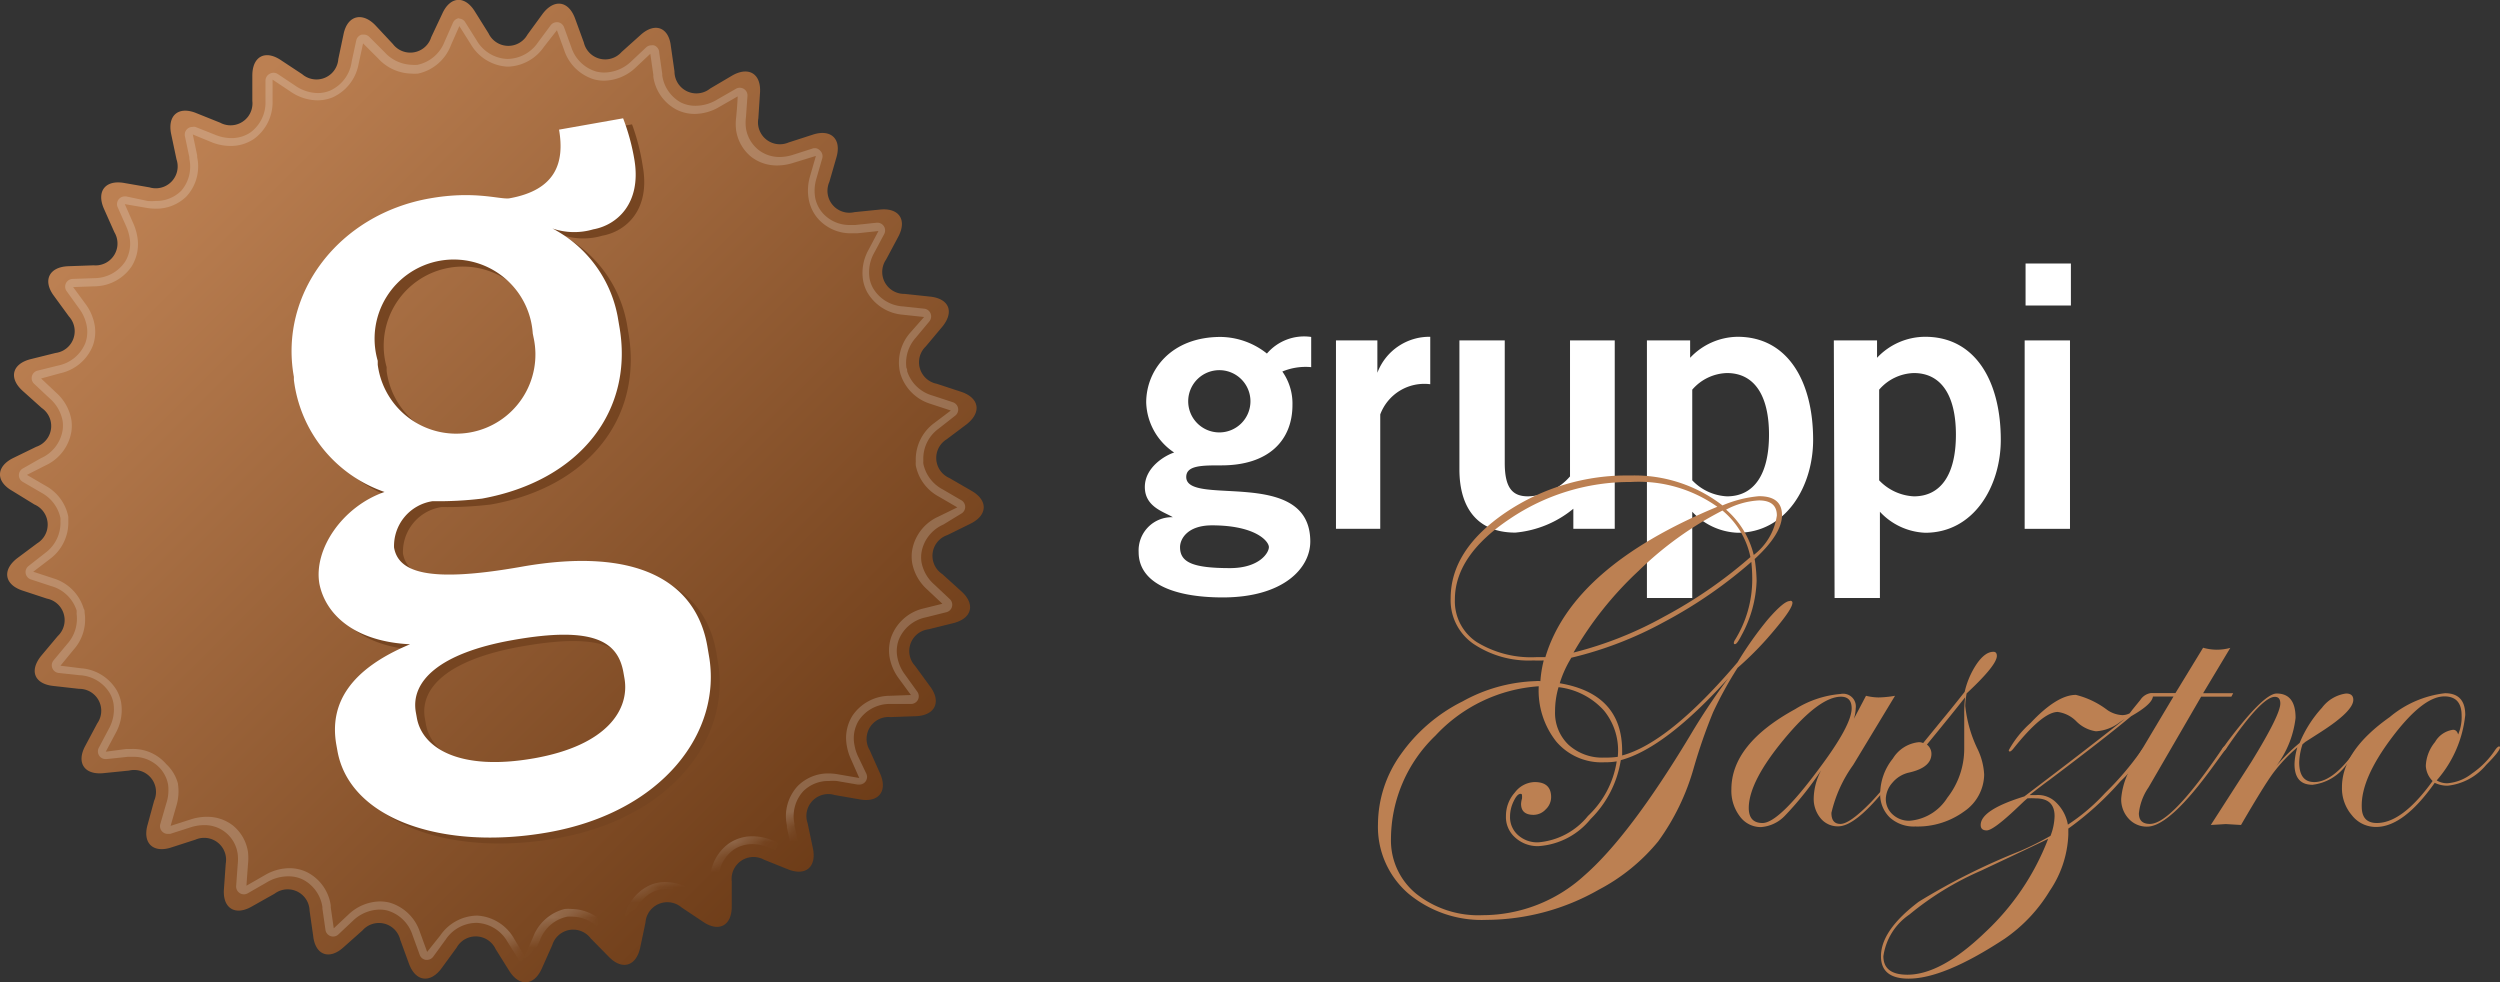
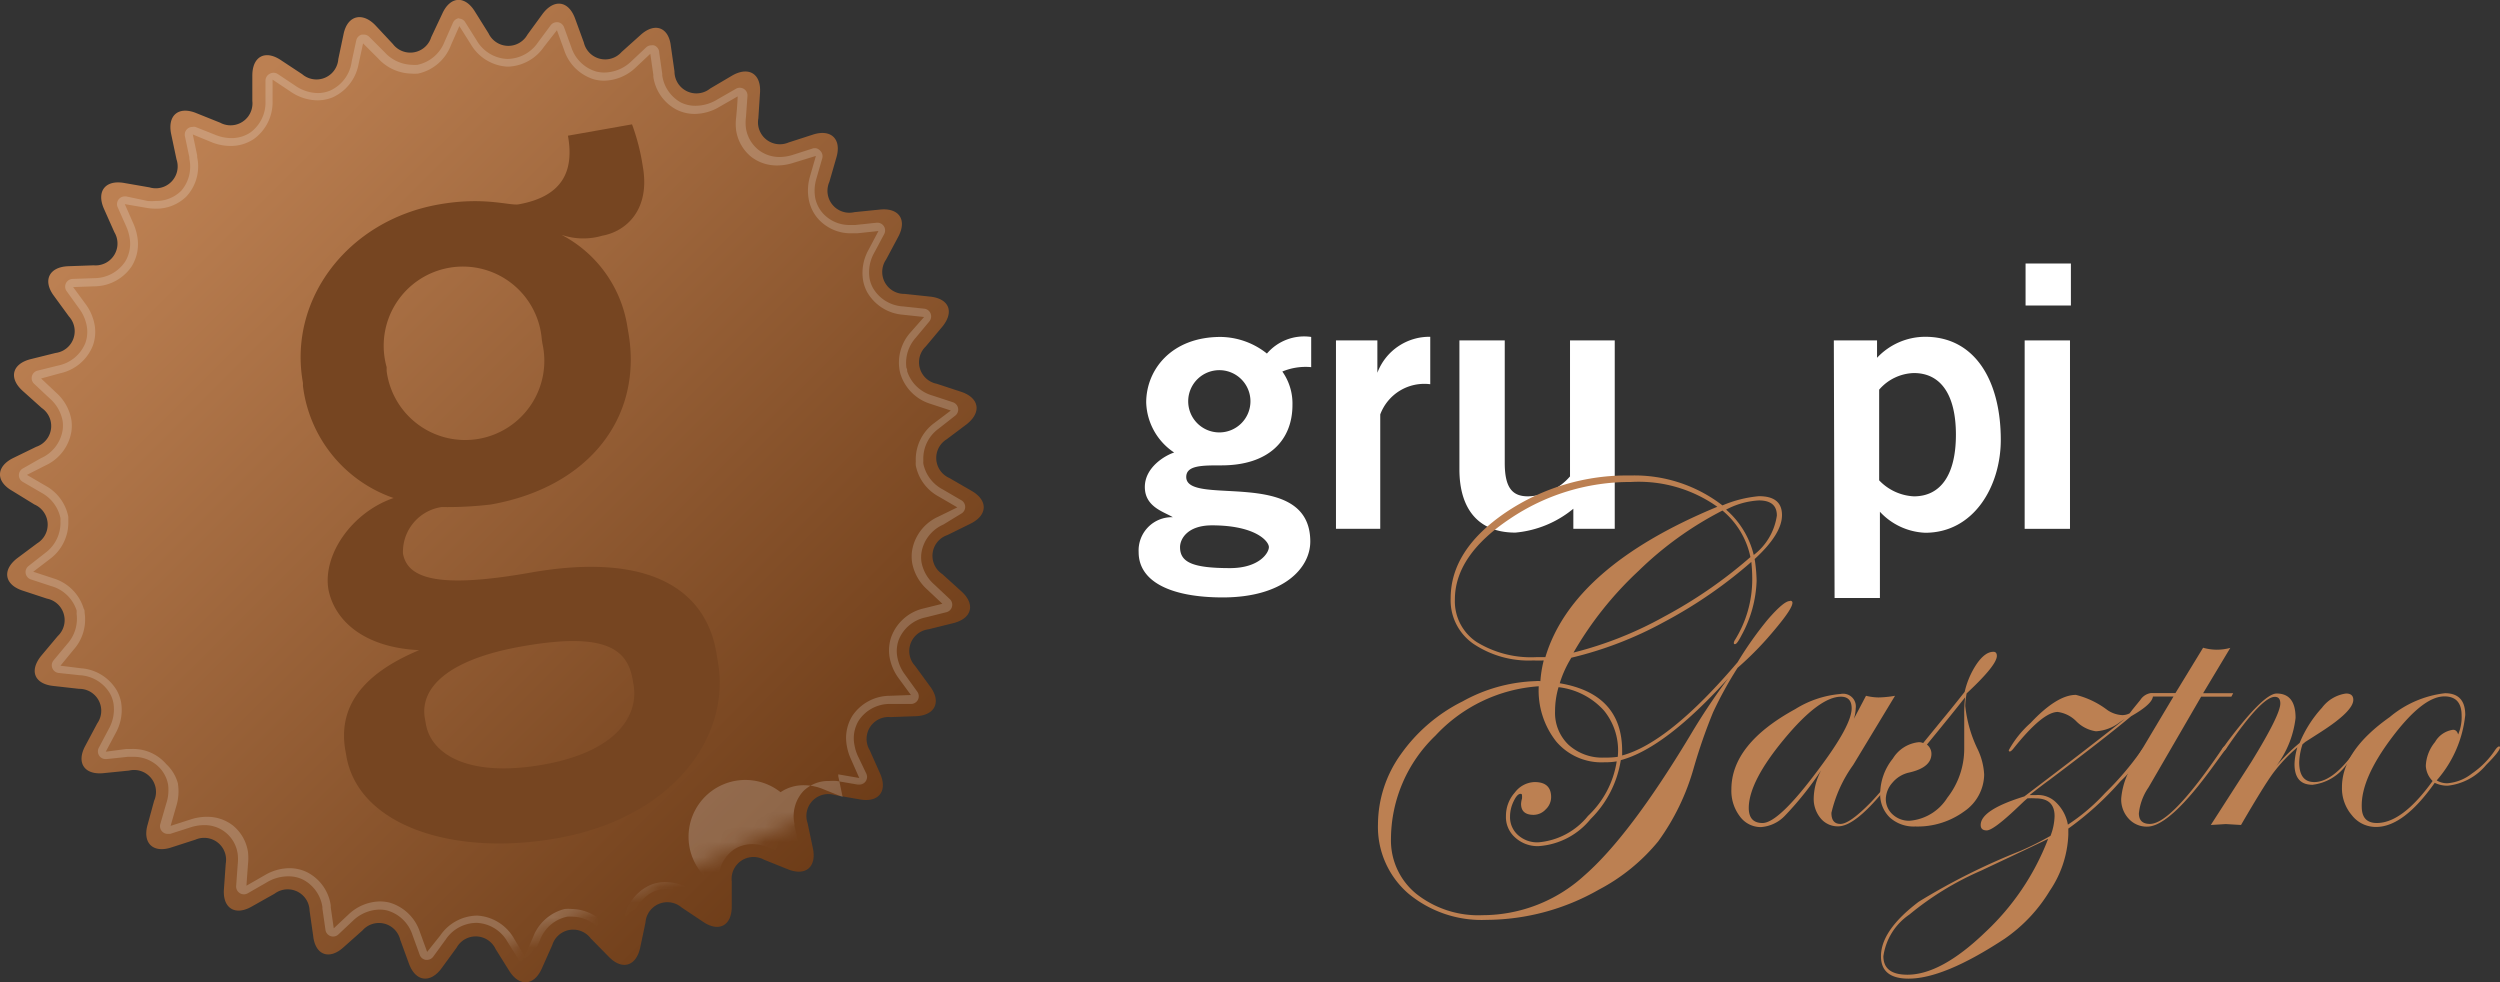
<svg xmlns="http://www.w3.org/2000/svg" viewBox="0 0 165.46 65.01">
  <rect x="0" y="0" width="165.46" height="65.01" fill="#333333" stroke="none" />
  <defs>
    <style>.cls-1{fill:url(#linear-gradient);}.cls-2{fill:#fff;}.cls-3{fill:#bc8052;}.cls-4{fill:url(#linear-gradient-2);}.cls-5{mask:url(#mask);}.cls-6{opacity:0.2;}.cls-7{fill:#764521;}</style>
    <linearGradient id="linear-gradient" x1="70.29" y1="710.84" x2="70.29" y2="649.2" gradientTransform="matrix(0.92, -0.4, -0.37, -0.85, 214.87, 632.97)" gradientUnits="userSpaceOnUse">
      <stop offset="0" stop-color="#fff" />
      <stop offset="1" />
    </linearGradient>
    <linearGradient id="linear-gradient-2" x1="-0.81" y1="352.89" x2="36.44" y2="299.7" gradientTransform="matrix(0.98, -0.17, -0.17, -0.98, 71.66, 356.93)" gradientUnits="userSpaceOnUse">
      <stop offset="0" stop-color="#bc8052" />
      <stop offset="1" stop-color="#6c3b17" />
    </linearGradient>
    <mask id="mask" x="-15.87" y="-13.78" width="93.5" height="87.07" maskUnits="userSpaceOnUse">
      <g id="SVGID">
        <polygon class="cls-1" points="77.64 43.6 8.92 73.28 -15.87 15.89 52.84 -13.78 77.64 43.6" />
      </g>
    </mask>
  </defs>
  <title>Asset 19</title>
  <g id="Layer_2" data-name="Layer 2">
    <g id="Layer_1-2" data-name="Layer 1">
      <path class="cls-2" d="M86.79,24.3a4,4,0,0,0-1.92.29,3.66,3.66,0,0,1,.67,2.21c0,2.35-1.58,4-4.7,4-1.3,0-2.33,0-2.33.77,0,2,8.21-.72,8.21,4.27,0,1.78-1.8,3.7-5.79,3.7-3.36,0-5.57-1-5.57-3a2.2,2.2,0,0,1,2.26-2.31v0c-.58-.36-1.85-.67-1.85-2s1.39-2.11,1.94-2.28a4.13,4.13,0,0,1-1.85-3.31c0-2.18,1.68-4.34,4.92-4.34a5,5,0,0,1,3.07,1.1,3.24,3.24,0,0,1,2.93-1.1v2ZM78.1,36.21c0,1,.82,1.39,3.31,1.39,1.92,0,2.57-1,2.57-1.39s-.89-1.44-3.77-1.44C78.58,34.77,78.1,35.68,78.1,36.21ZM80.76,24.5a2.06,2.06,0,1,0,2,2.06A2.06,2.06,0,0,0,80.76,24.5Z" />
      <path class="cls-2" d="M88.42,35V22.53h2.74v2.14h0a3.68,3.68,0,0,1,3.5-2.38v3.14a3.11,3.11,0,0,0-3.31,2V35h-3Z" />
      <path class="cls-2" d="M106.87,22.53V35h-2.74V33.67a7,7,0,0,1-3.84,1.58c-2.5,0-3.7-1.63-3.7-4.18V22.53h3v8.11c0,1.68.53,2.21,1.54,2.21a3.8,3.8,0,0,0,2.78-1.32v-9h3Z" />
-       <path class="cls-2" d="M109,22.53h2.86v1.15A4.38,4.38,0,0,1,115,22.29c3.31,0,5,2.93,5,6.82,0,3.07-1.78,6.15-5,6.15a4.32,4.32,0,0,1-3-1.39h0v5.71h-3Zm3,9.26a3.4,3.4,0,0,0,2.3,1.06c1.78,0,2.78-1.44,2.78-4.08s-1-4.08-2.78-4.08a3.15,3.15,0,0,0-2.3,1.1Z" />
      <path class="cls-2" d="M121.37,22.53h2.86v1.15a4.38,4.38,0,0,1,3.19-1.39c3.31,0,5,2.93,5,6.82,0,3.07-1.78,6.15-5,6.15a4.32,4.32,0,0,1-3-1.39h0v5.71h-3Zm3,9.26a3.4,3.4,0,0,0,2.3,1.06c1.78,0,2.78-1.44,2.78-4.08s-1-4.08-2.78-4.08a3.15,3.15,0,0,0-2.3,1.1Z" />
      <path class="cls-2" d="M134.06,20.22V17.44h3v2.78ZM137,35h-3V22.53h3Z" />
      <path class="cls-3" d="M118.63,39.9q0,.39-1.21,1.82A21.37,21.37,0,0,1,115,44.2a25.26,25.26,0,0,0-1.62,2.94,35.4,35.4,0,0,0-1.28,3.68,15.28,15.28,0,0,1-2.35,4.86,12.71,12.71,0,0,1-3.93,3.2,15.1,15.1,0,0,1-7.42,2,7.58,7.58,0,0,1-5.2-1.75,5.83,5.83,0,0,1-2-4.59,8,8,0,0,1,1.5-4.6,11,11,0,0,1,4.1-3.52,10.61,10.61,0,0,1,4.82-1.34,1.65,1.65,0,0,1,.33,0,7.52,7.52,0,0,1,.22-1.37,6.17,6.17,0,0,1-.67,0,6.57,6.57,0,0,1-4-1.11,3.5,3.5,0,0,1-1.49-3q0-3.19,3.61-5.66a14.35,14.35,0,0,1,8.3-2.47A9.53,9.53,0,0,1,114,33.45a7.92,7.92,0,0,1,2.42-.61q1.52,0,1.52,1.25T116.13,37a10.38,10.38,0,0,1,.13,1.44,8,8,0,0,1-1,3.61c-.2.39-.34.58-.42.58s-.08,0-.09-.09a.49.49,0,0,1,.06-.16,7.59,7.59,0,0,0,1.16-4,10.69,10.69,0,0,0-.06-1.19,30.47,30.47,0,0,1-5.82,4A24.63,24.63,0,0,1,104,43.53a7.25,7.25,0,0,0-.77,1.69q4.13.7,4.13,4.48V50q3.11-.84,7.64-6.17A23.48,23.48,0,0,1,117,41q1.06-1.22,1.45-1.22A.12.12,0,0,1,118.63,39.9Zm-4.2,4.94q-4.2,4.67-7.16,5.47a7,7,0,0,1-2,3.9A4.85,4.85,0,0,1,101.83,56a2.2,2.2,0,0,1-1.54-.56A1.8,1.8,0,0,1,99.67,54a2.32,2.32,0,0,1,.59-1.55,1.7,1.7,0,0,1,1.31-.69q1.09,0,1.09,1a1.12,1.12,0,0,1-.36.81,1.1,1.1,0,0,1-.8.36q-.83,0-.83-.73a1.55,1.55,0,0,1,.06-.34.94.94,0,0,0,0-.23.08.08,0,0,0-.09-.09c-.16,0-.31.17-.47.51a2.31,2.31,0,0,0-.23,1,1.58,1.58,0,0,0,.53,1.22,1.9,1.9,0,0,0,1.33.48A4.72,4.72,0,0,0,105.1,54a6.26,6.26,0,0,0,1.9-3.61,4.38,4.38,0,0,1-.8.06A3.93,3.93,0,0,1,103,49.08a5.44,5.44,0,0,1-1.16-3.66A10.28,10.28,0,0,0,95,48.69a9.52,9.52,0,0,0-2.94,6.8,4.56,4.56,0,0,0,1.68,3.67,6.62,6.62,0,0,0,4.4,1.41,10,10,0,0,0,6.7-2.61q3-2.61,7-9.25A43,43,0,0,1,114.42,44.84Zm-.77-11.3a9,9,0,0,0-5.72-1.64,14.2,14.2,0,0,0-8,2.43q-3.65,2.43-3.65,5.35a3.23,3.23,0,0,0,1.44,2.81,6.88,6.88,0,0,0,4,1h.55Q104.07,37.51,113.66,33.54Zm-6.59,16.55a4.17,4.17,0,0,0-.92-3.07,4.79,4.79,0,0,0-3-1.54,5.63,5.63,0,0,0-.23,1.59,2.92,2.92,0,0,0,.9,2.23,3.32,3.32,0,0,0,2.37.84A5.62,5.62,0,0,0,107.07,50.09Zm8.78-13.22A5.43,5.43,0,0,0,114,33.79a22.86,22.86,0,0,0-5.56,4,23.26,23.26,0,0,0-4.3,5.4,24.59,24.59,0,0,0,6-2.38A30.59,30.59,0,0,0,115.85,36.87Zm1.75-2.75q0-1-1.19-1a5.2,5.2,0,0,0-2.17.61,5.79,5.79,0,0,1,1.83,3A4,4,0,0,0,117.6,34.12Z" />
      <path class="cls-3" d="M126.85,49.47a15,15,0,0,1-2.28,3q-1.85,2.22-2.91,2.22a1.46,1.46,0,0,1-1.17-.54,2,2,0,0,1-.45-1.35,4.07,4.07,0,0,1,.5-1.83,21.34,21.34,0,0,1-2.39,3,2.43,2.43,0,0,1-1.61.77,1.71,1.71,0,0,1-1.39-.71,2.79,2.79,0,0,1-.56-1.79q0-3,4.23-5.31a6.7,6.7,0,0,1,3-1,.84.84,0,0,1,1,.94,2.71,2.71,0,0,1-.12.7l.8-1.52a3.63,3.63,0,0,0,.83.11,7,7,0,0,0,1.09-.11l-2.77,4.58a8.85,8.85,0,0,0-1.44,3.17q0,.74.61.73t2-1.43a26.88,26.88,0,0,0,2.8-3.53c.06-.1.12-.16.17-.16A.08.08,0,0,1,126.85,49.47Zm-4.3-2.59q0-.76-.7-.77-1.44,0-3.77,2.81t-2.34,4.55q0,1,.91,1,1.08,0,3.73-3.58Q122.55,48,122.55,46.88Z" />
      <path class="cls-3" d="M132.16,43.41q0,.62-2,2.48a4.58,4.58,0,0,0-.09.84,8.6,8.6,0,0,0,.83,2.88,4.39,4.39,0,0,1,.42,1.66A3,3,0,0,1,130,53.7a5.23,5.23,0,0,1-3.24,1,2.36,2.36,0,0,1-1.69-.6,2.12,2.12,0,0,1-.63-1.62,3.75,3.75,0,0,1,.84-2.28A2.28,2.28,0,0,1,127,49.12a.63.63,0,0,1,.28.06l1.25-1.53q.56-.67,1.5-1.86a5.51,5.51,0,0,1,.81-1.87q.55-.78,1.08-.78C132.08,43.13,132.16,43.23,132.16,43.41ZM130,49.57c0-.31,0-.62,0-.93s0-.75,0-1.32a9.25,9.25,0,0,1,.06-1.17q-.87,1.11-2.53,3.13a.77.77,0,0,1,.3.61q0,.92-1.52,1.25a2,2,0,0,0-1.06.66,1.68,1.68,0,0,0-.44,1.1,1.37,1.37,0,0,0,.45,1,1.59,1.59,0,0,0,1.13.42,3.25,3.25,0,0,0,2.49-1.52A5.25,5.25,0,0,0,130,49.57Z" />
      <path class="cls-3" d="M142.49,46.06q0,.52-1.44,1.34-1.59,1.34-5.41,4.22-.5.36-1.31,1l.45,0a1.69,1.69,0,0,1,1.33.52,2.67,2.67,0,0,1,.75,1.44,13,13,0,0,0,2.46-2.09,19.59,19.59,0,0,0,2.36-2.76c.13-.19.22-.28.3-.28s.05,0,.06.06a8.49,8.49,0,0,1-1.7,2.2,20.39,20.39,0,0,1-3.45,3.13v.41a7.09,7.09,0,0,1-1.23,3.71,10.31,10.31,0,0,1-3,3.18q-4,2.63-6.34,2.63-1.83,0-1.83-1.48,0-1.72,2.5-3.61a43.28,43.28,0,0,1,6.72-3.36,20.62,20.62,0,0,0,2-1,3.82,3.82,0,0,0,.27-1.31q0-1.17-1.25-1.17a3.84,3.84,0,0,0-.55,0l-.22.19-.58.55q-1.46,1.37-1.89,1.38c-.27,0-.4-.12-.4-.36q0-1,2.89-1.89,4.36-3.3,6.66-5.14l-.33.22a2.87,2.87,0,0,1-1.59.61,2.29,2.29,0,0,1-1.31-.67,2.13,2.13,0,0,0-1.22-.61q-1,0-2.93,2.42c-.11.14-.2.2-.25.2a.08.08,0,0,1-.06-.09,6.71,6.71,0,0,1,1.44-1.8q1.75-1.86,3-1.86a5.72,5.72,0,0,1,2.08,1,1.9,1.9,0,0,0,1,.34,1.08,1.08,0,0,0,.48-.12l.19-.25.52-.64a1,1,0,0,1,.7-.45C142.4,45.85,142.49,45.92,142.49,46.06Zm-6.94,9.46q-.39.2-4.45,2.11a19.8,19.8,0,0,0-4.73,2.9,4,4,0,0,0-1.72,2.76q0,1.22,1.59,1.22,2.23,0,5.15-2.81A16.54,16.54,0,0,0,135.55,55.53Z" />
      <path class="cls-3" d="M147.8,45.88l-.12.23h-2l-3.48,6a3.71,3.71,0,0,0-.64,1.72q0,.7.73.7,1.42,0,4.8-5c.07-.1.14-.16.19-.16a.08.08,0,0,1,.09.09,1.67,1.67,0,0,1-.16.25l-.67.92q-2.94,4.08-4.43,4.08a1.61,1.61,0,0,1-1.23-.53,1.87,1.87,0,0,1-.49-1.33,4.93,4.93,0,0,1,.83-2.34l2.63-4.41h-1.59l.16-.23h1.56l1.83-3a3.43,3.43,0,0,0,.89.13,3.48,3.48,0,0,0,.91-.12l-1.8,3h2Z" />
      <path class="cls-3" d="M156.23,49.47a5.62,5.62,0,0,1-.94,1.15,3.23,3.23,0,0,1-2.24,1.32q-1.19,0-1.19-1.37a4.27,4.27,0,0,1,.19-1.11,10.75,10.75,0,0,0-1.6,1.7q-.62.84-2.13,3.44l-1-.06-1,.06L149,50.43q1.92-3.12,1.92-3.87c0-.29-.12-.44-.36-.44q-.88,0-3.18,3.37c-.09.15-.18.22-.25.22s-.06,0-.06-.09a.23.23,0,0,1,.06-.12l.28-.39q2.41-3.21,3.27-3.21,1.25,0,1.25,1.61a6.49,6.49,0,0,1-1.28,3.19,12.48,12.48,0,0,1,1.55-1.53,7.86,7.86,0,0,1,1.48-2.33,2.4,2.4,0,0,1,1.59-.94q.48,0,.48.42,0,.75-2.17,2.14l-1,.64-.19.16a4.25,4.25,0,0,0-.22,1.19q0,1.31,1,1.31,1.22,0,2.66-2c.21-.23.34-.35.39-.35A.08.08,0,0,1,156.23,49.47Z" />
      <path class="cls-3" d="M165.46,49.46c0,.17-.31.56-.92,1.17A3.83,3.83,0,0,1,162,52a1.89,1.89,0,0,1-.86-.19q-2.06,2.92-3.88,2.92a2,2,0,0,1-1.6-.77A2.75,2.75,0,0,1,155,52.1q0-2.41,3.16-4.64a6.92,6.92,0,0,1,3.66-1.58q1.34,0,1.34,1.44a7.76,7.76,0,0,1-1.89,4.33,1.34,1.34,0,0,0,.7.19,3,3,0,0,0,1.64-.65,5.67,5.67,0,0,0,1.54-1.57c.11-.15.2-.22.25-.22A.06.06,0,0,1,165.46,49.46Zm-2.54-2.1q0-1.27-1.14-1.27-1.42,0-3.47,2.72t-2,4.58q0,1.08,1,1.08,1.69,0,3.69-2.78a1.53,1.53,0,0,1-.45-1,2.65,2.65,0,0,1,.61-1.58,1.63,1.63,0,0,1,1.19-.81c.17,0,.28.1.34.31A2.89,2.89,0,0,0,162.92,47.35Z" />
      <path class="cls-4" d="M26,2.91a1.45,1.45,0,0,0,2.54-.45L29.27.91c.52-1.16,1.49-1.23,2.16-.15l.9,1.44a1.45,1.45,0,0,0,2.58.09l1-1.37c.75-1,1.71-.89,2.15.3l.58,1.59a1.45,1.45,0,0,0,2.5.63L42.4,2.31c.94-.85,1.86-.51,2,.74l.24,1.68A1.45,1.45,0,0,0,47,5.86L48.46,5c1.1-.63,1.93-.11,1.84,1.15l-.11,1.69a1.45,1.45,0,0,0,2,1.59l1.61-.52c1.2-.39,1.91.29,1.56,1.5l-.47,1.63a1.45,1.45,0,0,0,1.66,2l1.69-.17c1.26-.13,1.81.68,1.21,1.8l-.8,1.5a1.45,1.45,0,0,0,1.21,2.28l1.69.18c1.26.13,1.63,1,.81,2l-1.09,1.3A1.45,1.45,0,0,0,62,25.4l1.61.53c1.2.4,1.37,1.35.38,2.14l-1.33,1a1.45,1.45,0,0,0,.18,2.57l1.47.85c1.09.63,1.06,1.61-.08,2.17l-1.52.75A1.45,1.45,0,0,0,62.37,38l1.26,1.14c.94.85.7,1.79-.53,2.1l-1.65.41a1.45,1.45,0,0,0-.88,2.43l1,1.37c.74,1,.32,1.9-.95,1.95l-1.69.06a1.45,1.45,0,0,0-1.37,2.19l.69,1.55c.51,1.16-.09,1.93-1.33,1.71l-1.67-.29a1.45,1.45,0,0,0-1.8,1.86l.35,1.66c.26,1.24-.48,1.87-1.66,1.39l-1.57-.63a1.45,1.45,0,0,0-2.14,1.44V60c0,1.27-.86,1.72-1.91,1l-1.41-.94a1.45,1.45,0,0,0-2.39,1l-.35,1.66c-.27,1.24-1.2,1.51-2.08.6L39.09,62.1a1.45,1.45,0,0,0-2.54.45l-.69,1.55c-.52,1.16-1.49,1.22-2.16.15l-.9-1.44a1.45,1.45,0,0,0-2.58-.09l-1,1.37c-.74,1-1.71.89-2.15-.3l-.58-1.59a1.45,1.45,0,0,0-2.5-.62L22.73,62.7c-.94.85-1.86.51-2-.74l-.24-1.68a1.45,1.45,0,0,0-2.32-1.13L16.66,60c-1.1.63-1.93.11-1.84-1.15l.12-1.69a1.45,1.45,0,0,0-2-1.59l-1.61.52c-1.2.39-1.91-.29-1.56-1.51L10.2,53a1.45,1.45,0,0,0-1.66-2l-1.69.17c-1.26.13-1.81-.68-1.21-1.8l.8-1.5a1.45,1.45,0,0,0-1.21-2.28L3.54,45.4c-1.26-.13-1.62-1-.81-2l1.09-1.3a1.45,1.45,0,0,0-.71-2.48l-1.61-.53c-1.2-.39-1.37-1.35-.38-2.13l1.34-1a1.45,1.45,0,0,0-.18-2.57L.8,32.48c-1.1-.63-1.06-1.61.08-2.17l1.52-.74A1.45,1.45,0,0,0,2.76,27L1.5,25.87c-.94-.85-.7-1.79.53-2.1l1.65-.41a1.45,1.45,0,0,0,.88-2.42l-1-1.37c-.74-1-.32-1.9.95-1.95l1.69-.06a1.45,1.45,0,0,0,1.37-2.19l-.69-1.55c-.51-1.16.09-1.93,1.34-1.71l1.67.29a1.45,1.45,0,0,0,1.79-1.86l-.35-1.66C11.07,7.64,11.81,7,13,7.49l1.57.63A1.45,1.45,0,0,0,16.7,6.68V5c0-1.27.86-1.73,1.92-1L20,4.91a1.45,1.45,0,0,0,2.39-1l.35-1.66C23,1,24,.78,24.86,1.69Z" />
      <g class="cls-5">
        <g class="cls-6">
-           <path class="cls-2" d="M30.41,1.74l.75,1.19a3,3,0,0,0,2.39,1.48h.09A3,3,0,0,0,36,3.1L36.86,2l.48,1.32a3,3,0,0,0,2,1.94,2.63,2.63,0,0,0,.64.08,3.1,3.1,0,0,0,2.06-.84l1-.94.2,1.39,0,.13a2.93,2.93,0,0,0,1.56,2.19,2.67,2.67,0,0,0,1.18.27,3.25,3.25,0,0,0,1.62-.46l1.22-.7c0,.4-.1,1.4-.1,1.4a3.58,3.58,0,0,0,0,.85,2.8,2.8,0,0,0,1,1.75,2.75,2.75,0,0,0,1.72.57,3.47,3.47,0,0,0,1.06-.17L54,10.32l-.39,1.35a3.32,3.32,0,0,0-.09,1.49,2.7,2.7,0,0,0,.59,1.28,2.88,2.88,0,0,0,2.25,1l.38,0,1.4-.15-.66,1.25a3.12,3.12,0,0,0-.36,2,2.59,2.59,0,0,0,.27.79,3,3,0,0,0,2.37,1.5l1.4.15L60.26,22a3,3,0,0,0-.73,2.46,2.77,2.77,0,0,0,.06.27,3,3,0,0,0,2,2l1.34.44L61.83,28a3,3,0,0,0-1.22,2.53,2.32,2.32,0,0,0,0,.28,3,3,0,0,0,1.53,2.06l1.22.71-1.27.62a3,3,0,0,0-1.72,2.22,2.64,2.64,0,0,0,0,.83,3.14,3.14,0,0,0,1,1.77l1,.94-1.37.34A3,3,0,0,0,59,42.12a2.72,2.72,0,0,0-.12,1.4,3.33,3.33,0,0,0,.59,1.36L60.29,46l-1.41.05a3,3,0,0,0-2.47,1.33,2.79,2.79,0,0,0-.36,2,3.43,3.43,0,0,0,.25.82l.57,1.29-1.39-.24a3.59,3.59,0,0,0-.62-.06,2.83,2.83,0,0,0-2.07.84,2.93,2.93,0,0,0-.71,2.6l0,.12.29,1.38-1.31-.53a3.37,3.37,0,0,0-1.26-.25,2.72,2.72,0,0,0-1.54.46A3,3,0,0,0,47,58.33s0,1,0,1.41l-1.17-.79a3.18,3.18,0,0,0-1.78-.57,2.63,2.63,0,0,0-1,.19,3,3,0,0,0-1.73,2.21l-.3,1.38-1-1a3,3,0,0,0-2.18-1,2.63,2.63,0,0,0-.46,0A3,3,0,0,0,35.29,62l-.57,1.29L34,62.08a3,3,0,0,0-2.38-1.48h-.09a3,3,0,0,0-2.39,1.31L28.27,63l-.48-1.32a3,3,0,0,0-2-1.94,2.64,2.64,0,0,0-.64-.08,3.1,3.1,0,0,0-2.06.84l-1,.94-.2-1.39,0-.13a2.93,2.93,0,0,0-1.56-2.19,2.68,2.68,0,0,0-1.18-.27,3.23,3.23,0,0,0-1.62.46l-1.22.7.1-1.4a3.54,3.54,0,0,0,0-.85,2.8,2.8,0,0,0-1-1.74,2.76,2.76,0,0,0-1.72-.57,3.41,3.41,0,0,0-1.06.17l-1.34.43.39-1.35a3.32,3.32,0,0,0,.09-1.48A2.71,2.71,0,0,0,11,50.57a2.88,2.88,0,0,0-2.25-1l-.38,0L7,49.75l.66-1.24a3.14,3.14,0,0,0,.36-2,2.64,2.64,0,0,0-.27-.78,3,3,0,0,0-2.37-1.5L4,44.06,4.87,43a3,3,0,0,0,.73-2.45c0-.09,0-.18-.06-.27a3,3,0,0,0-2-2l-1.34-.44L3.3,37a3,3,0,0,0,1.22-2.53,2.74,2.74,0,0,0,0-.28A3,3,0,0,0,3,32.14l-1.22-.71L3,30.81a3,3,0,0,0,1.72-2.22,2.64,2.64,0,0,0,0-.83,3.14,3.14,0,0,0-1-1.77l-1-.94L4,24.7a3,3,0,0,0,2.14-1.81,2.69,2.69,0,0,0,.12-1.4,3.31,3.31,0,0,0-.59-1.36L4.84,19l1.41-.05a3,3,0,0,0,2.47-1.33,2.8,2.8,0,0,0,.36-2,3.53,3.53,0,0,0-.25-.82l-.57-1.29,1.39.24a3.59,3.59,0,0,0,.62.06A2.83,2.83,0,0,0,12.34,13a2.93,2.93,0,0,0,.71-2.6l0-.12-.29-1.38L14,9.41a3.37,3.37,0,0,0,1.26.25,2.74,2.74,0,0,0,1.54-.46,3,3,0,0,0,1.24-2.52s0-1,0-1.41l1.17.78A3.2,3.2,0,0,0,21,6.64a2.67,2.67,0,0,0,1-.19,3,3,0,0,0,1.73-2.2l.3-1.38,1,1a3.05,3.05,0,0,0,2.18,1,2.61,2.61,0,0,0,.46,0A3,3,0,0,0,29.84,3l.57-1.29m0-.51h0a.51.51,0,0,0-.43.3l-.57,1.29a2.46,2.46,0,0,1-1.78,1.5,2.17,2.17,0,0,1-.37,0,2.55,2.55,0,0,1-1.81-.84l-1-1a.51.51,0,0,0-.37-.16l-.14,0a.51.51,0,0,0-.36.38l-.3,1.38A2.46,2.46,0,0,1,21.84,6a2.13,2.13,0,0,1-.81.16,2.69,2.69,0,0,1-1.49-.49l-1.17-.78a.51.51,0,0,0-.53,0,.52.52,0,0,0-.27.45V6.68a2.46,2.46,0,0,1-1,2.09,2.24,2.24,0,0,1-1.26.37,2.83,2.83,0,0,1-1.07-.22l-1.31-.52a.53.53,0,0,0-.19,0,.51.51,0,0,0-.5.62l.29,1.38,0,.11A2.44,2.44,0,0,1,12,12.62a2.34,2.34,0,0,1-1.7.68,3.14,3.14,0,0,1-.53,0L8.35,13H8.26a.51.51,0,0,0-.47.72L8.36,15a3.05,3.05,0,0,1,.21.69,2.27,2.27,0,0,1-.29,1.63,2.46,2.46,0,0,1-2.06,1.09l-1.41.05a.51.51,0,0,0-.4.81l.82,1.14a2.77,2.77,0,0,1,.51,1.15,2.19,2.19,0,0,1-.09,1.14,2.46,2.46,0,0,1-1.79,1.49l-1.37.34a.51.51,0,0,0-.22.88l1,.94a2.63,2.63,0,0,1,.87,1.48,2.16,2.16,0,0,1,0,.67,2.46,2.46,0,0,1-1.44,1.83L1.52,31a.51.51,0,0,0,0,.9l1.22.71A2.5,2.5,0,0,1,4,34.28a2,2,0,0,1,0,.22,2.46,2.46,0,0,1-1,2.09l-1.11.87a.51.51,0,0,0,.16.89l1.34.44a2.46,2.46,0,0,1,1.68,1.61,2,2,0,0,1,0,.22,2.5,2.5,0,0,1-.62,2h0l-.9,1.08a.51.51,0,0,0,.34.84l1.4.15a2.46,2.46,0,0,1,2,1.23,2.1,2.1,0,0,1,.22.63,2.63,2.63,0,0,1-.31,1.69l-.66,1.25a.51.51,0,0,0,.45.75h.06l1.4-.15.33,0a2.36,2.36,0,0,1,1.86.81,2.2,2.2,0,0,1,.48,1A2.8,2.8,0,0,1,11,53.19l-.39,1.35a.51.51,0,0,0,.49.65l.16,0,1.34-.43a2.92,2.92,0,0,1,.9-.15,2.2,2.2,0,0,1,2.23,1.9,3,3,0,0,1,0,.73l-.1,1.4a.51.51,0,0,0,.24.47.5.5,0,0,0,.27.08.52.52,0,0,0,.26-.07l1.22-.7A2.76,2.76,0,0,1,19.06,58a2.15,2.15,0,0,1,1,.22,2.44,2.44,0,0,1,1.28,1.82l0,.1.2,1.4a.51.51,0,0,0,.85.31l1-.94a2.6,2.6,0,0,1,1.72-.71,2.18,2.18,0,0,1,.52.06,2.47,2.47,0,0,1,1.67,1.62l.48,1.32a.51.51,0,0,0,.41.33h.07a.52.52,0,0,0,.41-.21l.83-1.14a2.47,2.47,0,0,1,2-1.1h.08a2.46,2.46,0,0,1,2,1.24l.75,1.19a.51.51,0,0,0,.43.24h0a.51.51,0,0,0,.43-.3l.57-1.28a2.46,2.46,0,0,1,1.78-1.5,2.17,2.17,0,0,1,.37,0,2.54,2.54,0,0,1,1.81.84l1,1a.51.51,0,0,0,.37.16l.14,0a.51.51,0,0,0,.36-.39l.3-1.37A2.45,2.45,0,0,1,43.28,59a2.14,2.14,0,0,1,.81-.16,2.69,2.69,0,0,1,1.49.49l1.17.79a.51.51,0,0,0,.8-.42V58.33a2.46,2.46,0,0,1,1-2.09,2.23,2.23,0,0,1,1.25-.37,2.85,2.85,0,0,1,1.07.22l1.31.53a.51.51,0,0,0,.19,0,.51.51,0,0,0,.5-.62l-.29-1.38,0-.1a2.44,2.44,0,0,1,.58-2.15,2.33,2.33,0,0,1,1.7-.68,3.12,3.12,0,0,1,.53,0l1.39.24h.09a.51.51,0,0,0,.47-.72L56.76,50a2.91,2.91,0,0,1-.21-.7,2.26,2.26,0,0,1,.29-1.62,2.46,2.46,0,0,1,2.06-1.09l1.41,0a.51.51,0,0,0,.4-.81l-.82-1.14a2.74,2.74,0,0,1-.5-1.15,2.18,2.18,0,0,1,.09-1.14,2.45,2.45,0,0,1,1.79-1.49l1.36-.34a.51.51,0,0,0,.22-.88l-1-.94a2.61,2.61,0,0,1-.86-1.48,2.11,2.11,0,0,1,0-.67,2.46,2.46,0,0,1,1.44-1.83L63.61,34a.51.51,0,0,0,0-.9l-1.22-.71a2.49,2.49,0,0,1-1.28-1.7,1.53,1.53,0,0,1,0-.21,2.45,2.45,0,0,1,1-2.1l1.11-.87a.51.51,0,0,0-.16-.89l-1.34-.44a2.46,2.46,0,0,1-1.68-1.61c0-.07,0-.15-.05-.22a2.5,2.5,0,0,1,.62-2l.9-1.08a.52.52,0,0,0,.08-.52.51.51,0,0,0-.42-.32l-1.4-.15a2.46,2.46,0,0,1-2-1.23,2.14,2.14,0,0,1-.22-.63,2.61,2.61,0,0,1,.31-1.69l.66-1.24a.51.51,0,0,0-.45-.75h-.05l-1.4.15-.33,0a2.36,2.36,0,0,1-1.86-.81,2.18,2.18,0,0,1-.48-1,2.8,2.8,0,0,1,.08-1.25l.39-1.35a.51.51,0,0,0-.14-.51A.51.51,0,0,0,54,9.81l-.16,0-1.34.43a2.89,2.89,0,0,1-.9.15,2.25,2.25,0,0,1-1.4-.47,2.28,2.28,0,0,1-.83-1.43,3,3,0,0,1,0-.73l.1-1.4a.51.51,0,0,0-.77-.48l-1.22.7A2.76,2.76,0,0,1,46.06,7a2.14,2.14,0,0,1-1-.22A2.44,2.44,0,0,1,43.83,5s0-.07,0-.11l-.2-1.4A.51.51,0,0,0,43.28,3a.5.5,0,0,0-.17,0,.51.51,0,0,0-.34.13l-1,.94A2.61,2.61,0,0,1,40,4.8a2.16,2.16,0,0,1-.52-.06,2.46,2.46,0,0,1-1.67-1.62l-.48-1.32a.52.52,0,0,0-.41-.33h-.07a.51.51,0,0,0-.41.21L35.61,2.8a2.48,2.48,0,0,1-2,1.1h-.07a2.46,2.46,0,0,1-2-1.24l-.75-1.19a.49.49,0,0,0-.43-.24Z" />
+           <path class="cls-2" d="M30.41,1.74l.75,1.19a3,3,0,0,0,2.39,1.48h.09A3,3,0,0,0,36,3.1L36.86,2l.48,1.32a3,3,0,0,0,2,1.94,2.63,2.63,0,0,0,.64.08,3.1,3.1,0,0,0,2.06-.84l1-.94.2,1.39,0,.13a2.93,2.93,0,0,0,1.56,2.19,2.67,2.67,0,0,0,1.18.27,3.25,3.25,0,0,0,1.62-.46l1.22-.7c0,.4-.1,1.4-.1,1.4a3.58,3.58,0,0,0,0,.85,2.8,2.8,0,0,0,1,1.75,2.75,2.75,0,0,0,1.72.57,3.47,3.47,0,0,0,1.06-.17L54,10.32l-.39,1.35a3.32,3.32,0,0,0-.09,1.49,2.7,2.7,0,0,0,.59,1.28,2.88,2.88,0,0,0,2.25,1l.38,0,1.4-.15-.66,1.25a3.12,3.12,0,0,0-.36,2,2.59,2.59,0,0,0,.27.79,3,3,0,0,0,2.37,1.5l1.4.15L60.26,22a3,3,0,0,0-.73,2.46,2.77,2.77,0,0,0,.06.27,3,3,0,0,0,2,2l1.34.44L61.83,28a3,3,0,0,0-1.22,2.53,2.32,2.32,0,0,0,0,.28,3,3,0,0,0,1.53,2.06l1.22.71-1.27.62a3,3,0,0,0-1.72,2.22,2.64,2.64,0,0,0,0,.83,3.14,3.14,0,0,0,1,1.77l1,.94-1.37.34A3,3,0,0,0,59,42.12a2.72,2.72,0,0,0-.12,1.4,3.33,3.33,0,0,0,.59,1.36L60.29,46l-1.41.05a3,3,0,0,0-2.47,1.33,2.79,2.79,0,0,0-.36,2,3.43,3.43,0,0,0,.25.82l.57,1.29-1.39-.24l0,.12.29,1.38-1.31-.53a3.37,3.37,0,0,0-1.26-.25,2.72,2.72,0,0,0-1.54.46A3,3,0,0,0,47,58.33s0,1,0,1.41l-1.17-.79a3.18,3.18,0,0,0-1.78-.57,2.63,2.63,0,0,0-1,.19,3,3,0,0,0-1.73,2.21l-.3,1.38-1-1a3,3,0,0,0-2.18-1,2.63,2.63,0,0,0-.46,0A3,3,0,0,0,35.29,62l-.57,1.29L34,62.08a3,3,0,0,0-2.38-1.48h-.09a3,3,0,0,0-2.39,1.31L28.27,63l-.48-1.32a3,3,0,0,0-2-1.94,2.64,2.64,0,0,0-.64-.08,3.1,3.1,0,0,0-2.06.84l-1,.94-.2-1.39,0-.13a2.93,2.93,0,0,0-1.56-2.19,2.68,2.68,0,0,0-1.18-.27,3.23,3.23,0,0,0-1.62.46l-1.22.7.1-1.4a3.54,3.54,0,0,0,0-.85,2.8,2.8,0,0,0-1-1.74,2.76,2.76,0,0,0-1.72-.57,3.41,3.41,0,0,0-1.06.17l-1.34.43.39-1.35a3.32,3.32,0,0,0,.09-1.48A2.71,2.71,0,0,0,11,50.57a2.88,2.88,0,0,0-2.25-1l-.38,0L7,49.75l.66-1.24a3.14,3.14,0,0,0,.36-2,2.64,2.64,0,0,0-.27-.78,3,3,0,0,0-2.37-1.5L4,44.06,4.87,43a3,3,0,0,0,.73-2.45c0-.09,0-.18-.06-.27a3,3,0,0,0-2-2l-1.34-.44L3.3,37a3,3,0,0,0,1.22-2.53,2.74,2.74,0,0,0,0-.28A3,3,0,0,0,3,32.14l-1.22-.71L3,30.81a3,3,0,0,0,1.72-2.22,2.64,2.64,0,0,0,0-.83,3.14,3.14,0,0,0-1-1.77l-1-.94L4,24.7a3,3,0,0,0,2.14-1.81,2.69,2.69,0,0,0,.12-1.4,3.31,3.31,0,0,0-.59-1.36L4.84,19l1.41-.05a3,3,0,0,0,2.47-1.33,2.8,2.8,0,0,0,.36-2,3.53,3.53,0,0,0-.25-.82l-.57-1.29,1.39.24a3.59,3.59,0,0,0,.62.06A2.83,2.83,0,0,0,12.34,13a2.93,2.93,0,0,0,.71-2.6l0-.12-.29-1.38L14,9.41a3.37,3.37,0,0,0,1.26.25,2.74,2.74,0,0,0,1.54-.46,3,3,0,0,0,1.24-2.52s0-1,0-1.41l1.17.78A3.2,3.2,0,0,0,21,6.64a2.67,2.67,0,0,0,1-.19,3,3,0,0,0,1.73-2.2l.3-1.38,1,1a3.05,3.05,0,0,0,2.18,1,2.61,2.61,0,0,0,.46,0A3,3,0,0,0,29.84,3l.57-1.29m0-.51h0a.51.51,0,0,0-.43.3l-.57,1.29a2.46,2.46,0,0,1-1.78,1.5,2.17,2.17,0,0,1-.37,0,2.55,2.55,0,0,1-1.81-.84l-1-1a.51.51,0,0,0-.37-.16l-.14,0a.51.51,0,0,0-.36.38l-.3,1.38A2.46,2.46,0,0,1,21.84,6a2.13,2.13,0,0,1-.81.16,2.69,2.69,0,0,1-1.49-.49l-1.17-.78a.51.51,0,0,0-.53,0,.52.52,0,0,0-.27.45V6.68a2.46,2.46,0,0,1-1,2.09,2.24,2.24,0,0,1-1.26.37,2.83,2.83,0,0,1-1.07-.22l-1.31-.52a.53.53,0,0,0-.19,0,.51.51,0,0,0-.5.62l.29,1.38,0,.11A2.44,2.44,0,0,1,12,12.62a2.34,2.34,0,0,1-1.7.68,3.14,3.14,0,0,1-.53,0L8.35,13H8.26a.51.51,0,0,0-.47.72L8.36,15a3.05,3.05,0,0,1,.21.69,2.27,2.27,0,0,1-.29,1.63,2.46,2.46,0,0,1-2.06,1.09l-1.41.05a.51.51,0,0,0-.4.81l.82,1.14a2.77,2.77,0,0,1,.51,1.15,2.19,2.19,0,0,1-.09,1.14,2.46,2.46,0,0,1-1.79,1.49l-1.37.34a.51.51,0,0,0-.22.88l1,.94a2.63,2.63,0,0,1,.87,1.48,2.16,2.16,0,0,1,0,.67,2.46,2.46,0,0,1-1.44,1.83L1.52,31a.51.51,0,0,0,0,.9l1.22.71A2.5,2.5,0,0,1,4,34.28a2,2,0,0,1,0,.22,2.46,2.46,0,0,1-1,2.09l-1.11.87a.51.51,0,0,0,.16.89l1.34.44a2.46,2.46,0,0,1,1.68,1.61,2,2,0,0,1,0,.22,2.5,2.5,0,0,1-.62,2h0l-.9,1.08a.51.51,0,0,0,.34.84l1.4.15a2.46,2.46,0,0,1,2,1.23,2.1,2.1,0,0,1,.22.63,2.63,2.63,0,0,1-.31,1.69l-.66,1.25a.51.51,0,0,0,.45.75h.06l1.4-.15.33,0a2.36,2.36,0,0,1,1.86.81,2.2,2.2,0,0,1,.48,1A2.8,2.8,0,0,1,11,53.19l-.39,1.35a.51.51,0,0,0,.49.65l.16,0,1.34-.43a2.92,2.92,0,0,1,.9-.15,2.2,2.2,0,0,1,2.23,1.9,3,3,0,0,1,0,.73l-.1,1.4a.51.51,0,0,0,.24.47.5.5,0,0,0,.27.08.52.52,0,0,0,.26-.07l1.22-.7A2.76,2.76,0,0,1,19.06,58a2.15,2.15,0,0,1,1,.22,2.44,2.44,0,0,1,1.28,1.82l0,.1.2,1.4a.51.51,0,0,0,.85.31l1-.94a2.6,2.6,0,0,1,1.72-.71,2.18,2.18,0,0,1,.52.06,2.47,2.47,0,0,1,1.67,1.62l.48,1.32a.51.51,0,0,0,.41.33h.07a.52.52,0,0,0,.41-.21l.83-1.14a2.47,2.47,0,0,1,2-1.1h.08a2.46,2.46,0,0,1,2,1.24l.75,1.19a.51.51,0,0,0,.43.24h0a.51.51,0,0,0,.43-.3l.57-1.28a2.46,2.46,0,0,1,1.78-1.5,2.17,2.17,0,0,1,.37,0,2.54,2.54,0,0,1,1.81.84l1,1a.51.51,0,0,0,.37.16l.14,0a.51.51,0,0,0,.36-.39l.3-1.37A2.45,2.45,0,0,1,43.28,59a2.14,2.14,0,0,1,.81-.16,2.69,2.69,0,0,1,1.49.49l1.17.79a.51.51,0,0,0,.8-.42V58.33a2.46,2.46,0,0,1,1-2.09,2.23,2.23,0,0,1,1.25-.37,2.85,2.85,0,0,1,1.07.22l1.31.53a.51.51,0,0,0,.19,0,.51.51,0,0,0,.5-.62l-.29-1.38,0-.1a2.44,2.44,0,0,1,.58-2.15,2.33,2.33,0,0,1,1.7-.68,3.12,3.12,0,0,1,.53,0l1.39.24h.09a.51.51,0,0,0,.47-.72L56.76,50a2.91,2.91,0,0,1-.21-.7,2.26,2.26,0,0,1,.29-1.62,2.46,2.46,0,0,1,2.06-1.09l1.41,0a.51.51,0,0,0,.4-.81l-.82-1.14a2.74,2.74,0,0,1-.5-1.15,2.18,2.18,0,0,1,.09-1.14,2.45,2.45,0,0,1,1.79-1.49l1.36-.34a.51.51,0,0,0,.22-.88l-1-.94a2.61,2.61,0,0,1-.86-1.48,2.11,2.11,0,0,1,0-.67,2.46,2.46,0,0,1,1.44-1.83L63.61,34a.51.51,0,0,0,0-.9l-1.22-.71a2.49,2.49,0,0,1-1.28-1.7,1.53,1.53,0,0,1,0-.21,2.45,2.45,0,0,1,1-2.1l1.11-.87a.51.51,0,0,0-.16-.89l-1.34-.44a2.46,2.46,0,0,1-1.68-1.61c0-.07,0-.15-.05-.22a2.5,2.5,0,0,1,.62-2l.9-1.08a.52.52,0,0,0,.08-.52.51.51,0,0,0-.42-.32l-1.4-.15a2.46,2.46,0,0,1-2-1.23,2.14,2.14,0,0,1-.22-.63,2.61,2.61,0,0,1,.31-1.69l.66-1.24a.51.51,0,0,0-.45-.75h-.05l-1.4.15-.33,0a2.36,2.36,0,0,1-1.86-.81,2.18,2.18,0,0,1-.48-1,2.8,2.8,0,0,1,.08-1.25l.39-1.35a.51.51,0,0,0-.14-.51A.51.51,0,0,0,54,9.81l-.16,0-1.34.43a2.89,2.89,0,0,1-.9.15,2.25,2.25,0,0,1-1.4-.47,2.28,2.28,0,0,1-.83-1.43,3,3,0,0,1,0-.73l.1-1.4a.51.51,0,0,0-.77-.48l-1.22.7A2.76,2.76,0,0,1,46.06,7a2.14,2.14,0,0,1-1-.22A2.44,2.44,0,0,1,43.83,5s0-.07,0-.11l-.2-1.4A.51.51,0,0,0,43.28,3a.5.5,0,0,0-.17,0,.51.51,0,0,0-.34.13l-1,.94A2.61,2.61,0,0,1,40,4.8a2.16,2.16,0,0,1-.52-.06,2.46,2.46,0,0,1-1.67-1.62l-.48-1.32a.52.52,0,0,0-.41-.33h-.07a.51.51,0,0,0-.41.21L35.61,2.8a2.48,2.48,0,0,1-2,1.1h-.07a2.46,2.46,0,0,1-2-1.24l-.75-1.19a.49.49,0,0,0-.43-.24Z" />
        </g>
      </g>
      <path class="cls-7" d="M39.86,15.6a4.45,4.45,0,0,1-2.7-.06,8.3,8.3,0,0,1,4.32,5.83l.1.59c1,5.61-2.56,10.27-9.09,11.43a24.75,24.75,0,0,1-3.27.17,3,3,0,0,0-2.55,3.07c.28,1.57,2.1,2.39,8.43,1.27,7.7-1.36,11.55,1,12.3,5.23l.11.65c.89,5-3,10.35-10.65,11.7C30,56.7,23.74,54.64,22.93,50.07l-.07-.39c-.48-2.74.93-5,4.88-6.65-3.6-.17-5.58-1.91-6-4-.4-2.28,1.52-5.11,4.31-6.07a9,9,0,0,1-6-7.42l0-.2c-1-5.55,3-10.76,9-11.81,2.94-.52,4.59.07,5.24,0,3.13-.55,3.68-2.4,3.3-4.55l4.24-.75A14,14,0,0,1,42.54,11C43.06,13.89,41.43,15.32,39.86,15.6Zm2,29.32c-.36-2-1.89-3.1-7.31-2.14-4.9.86-6.78,2.74-6.43,4.77l.07.39c.36,2,2.84,3.53,7.74,2.67s6.35-3.27,6-5.29Zm-6-22.43A5.24,5.24,0,1,0,25.59,24.3l0,.26a5.24,5.24,0,1,0,10.31-1.82Z" />
-       <path class="cls-2" d="M39.26,15.18a4.44,4.44,0,0,1-2.7-.06,8.3,8.3,0,0,1,4.32,5.83l.1.59C42,27.14,38.43,31.81,31.9,33a24.06,24.06,0,0,1-3.27.17,3,3,0,0,0-2.55,3.07c.28,1.57,2.1,2.39,8.43,1.27,7.7-1.36,11.55,1,12.3,5.23l.11.65c.89,5-3,10.35-10.65,11.7-6.92,1.22-13.14-.85-13.94-5.41l-.07-.39c-.48-2.74.93-5,4.88-6.65-3.6-.17-5.58-1.91-6-4-.4-2.28,1.52-5.11,4.31-6.08a9,9,0,0,1-6-7.42l0-.2c-1-5.55,3-10.76,9-11.81,2.94-.52,4.59.07,5.24,0,3.13-.55,3.68-2.4,3.31-4.55l4.24-.75a14.15,14.15,0,0,1,.75,2.76C42.46,13.47,40.83,14.9,39.26,15.18Zm2,29.32c-.36-2-1.89-3.1-7.31-2.14-4.89.86-6.78,2.74-6.43,4.77l.07.39c.36,2,2.84,3.53,7.74,2.67s6.35-3.27,6-5.29Zm-6-22.43A5.24,5.24,0,1,0,25,23.88l0,.26a5.24,5.24,0,1,0,10.31-1.82Z" />
    </g>
  </g>
</svg>